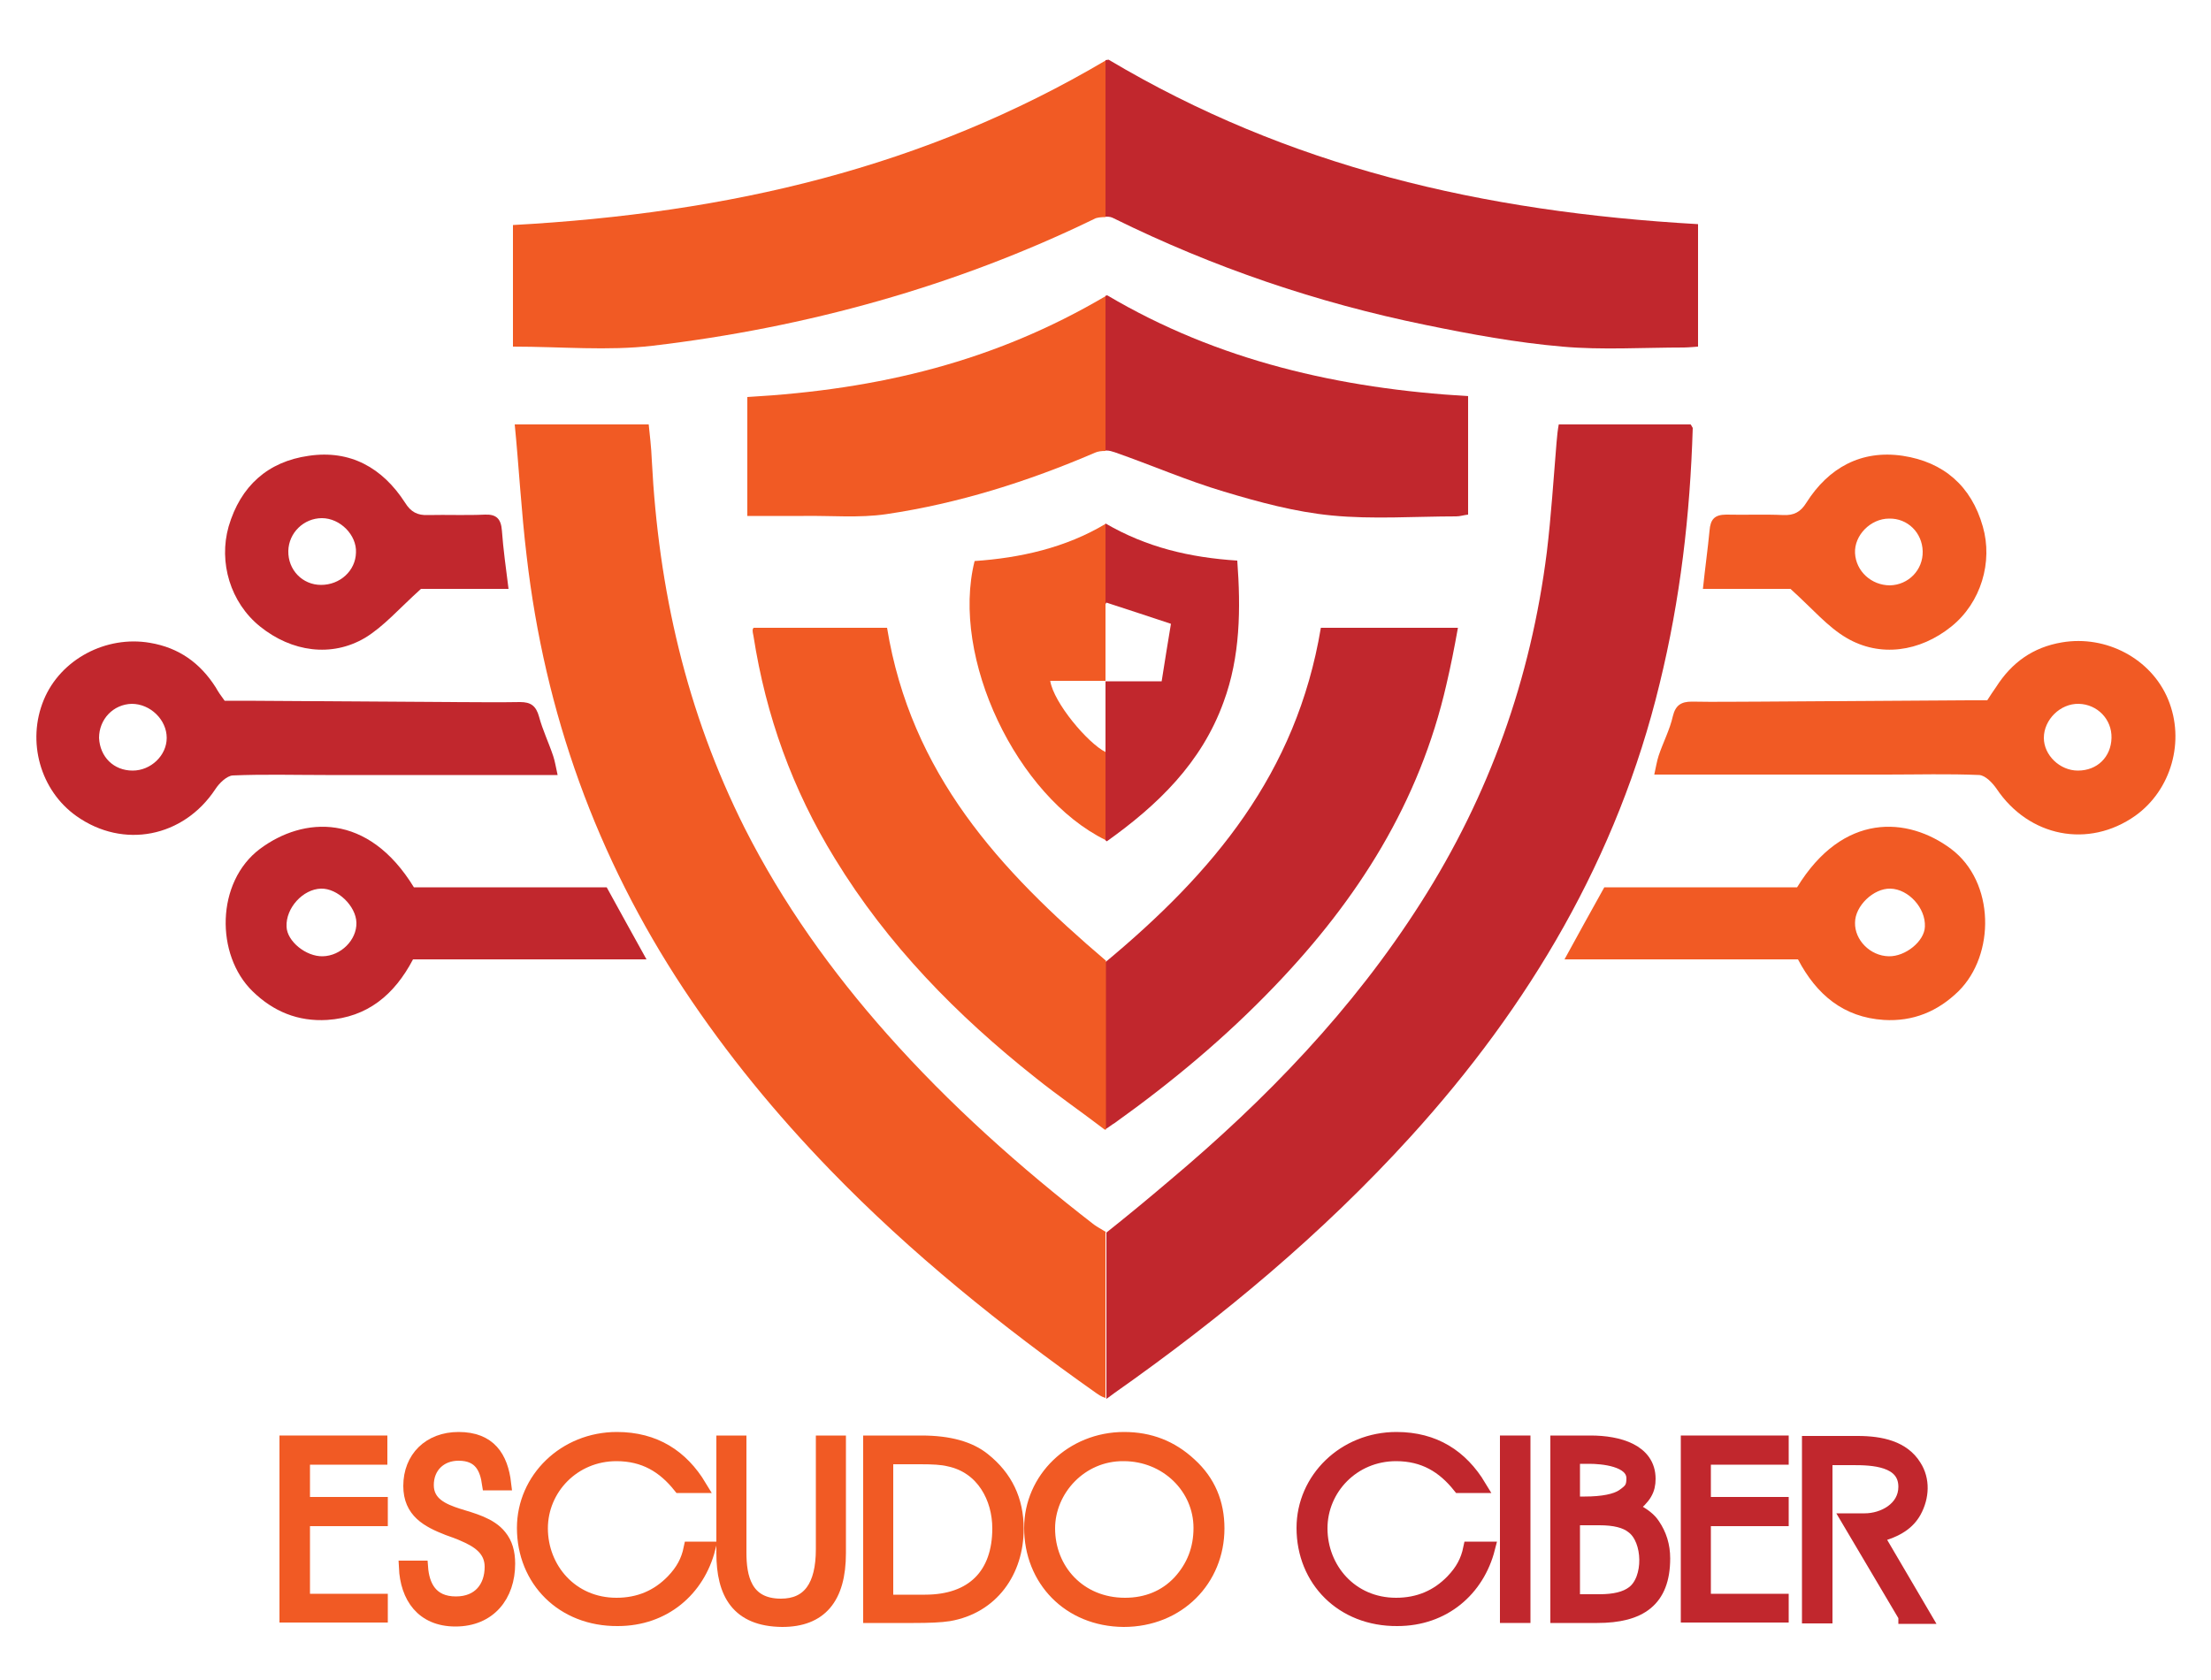
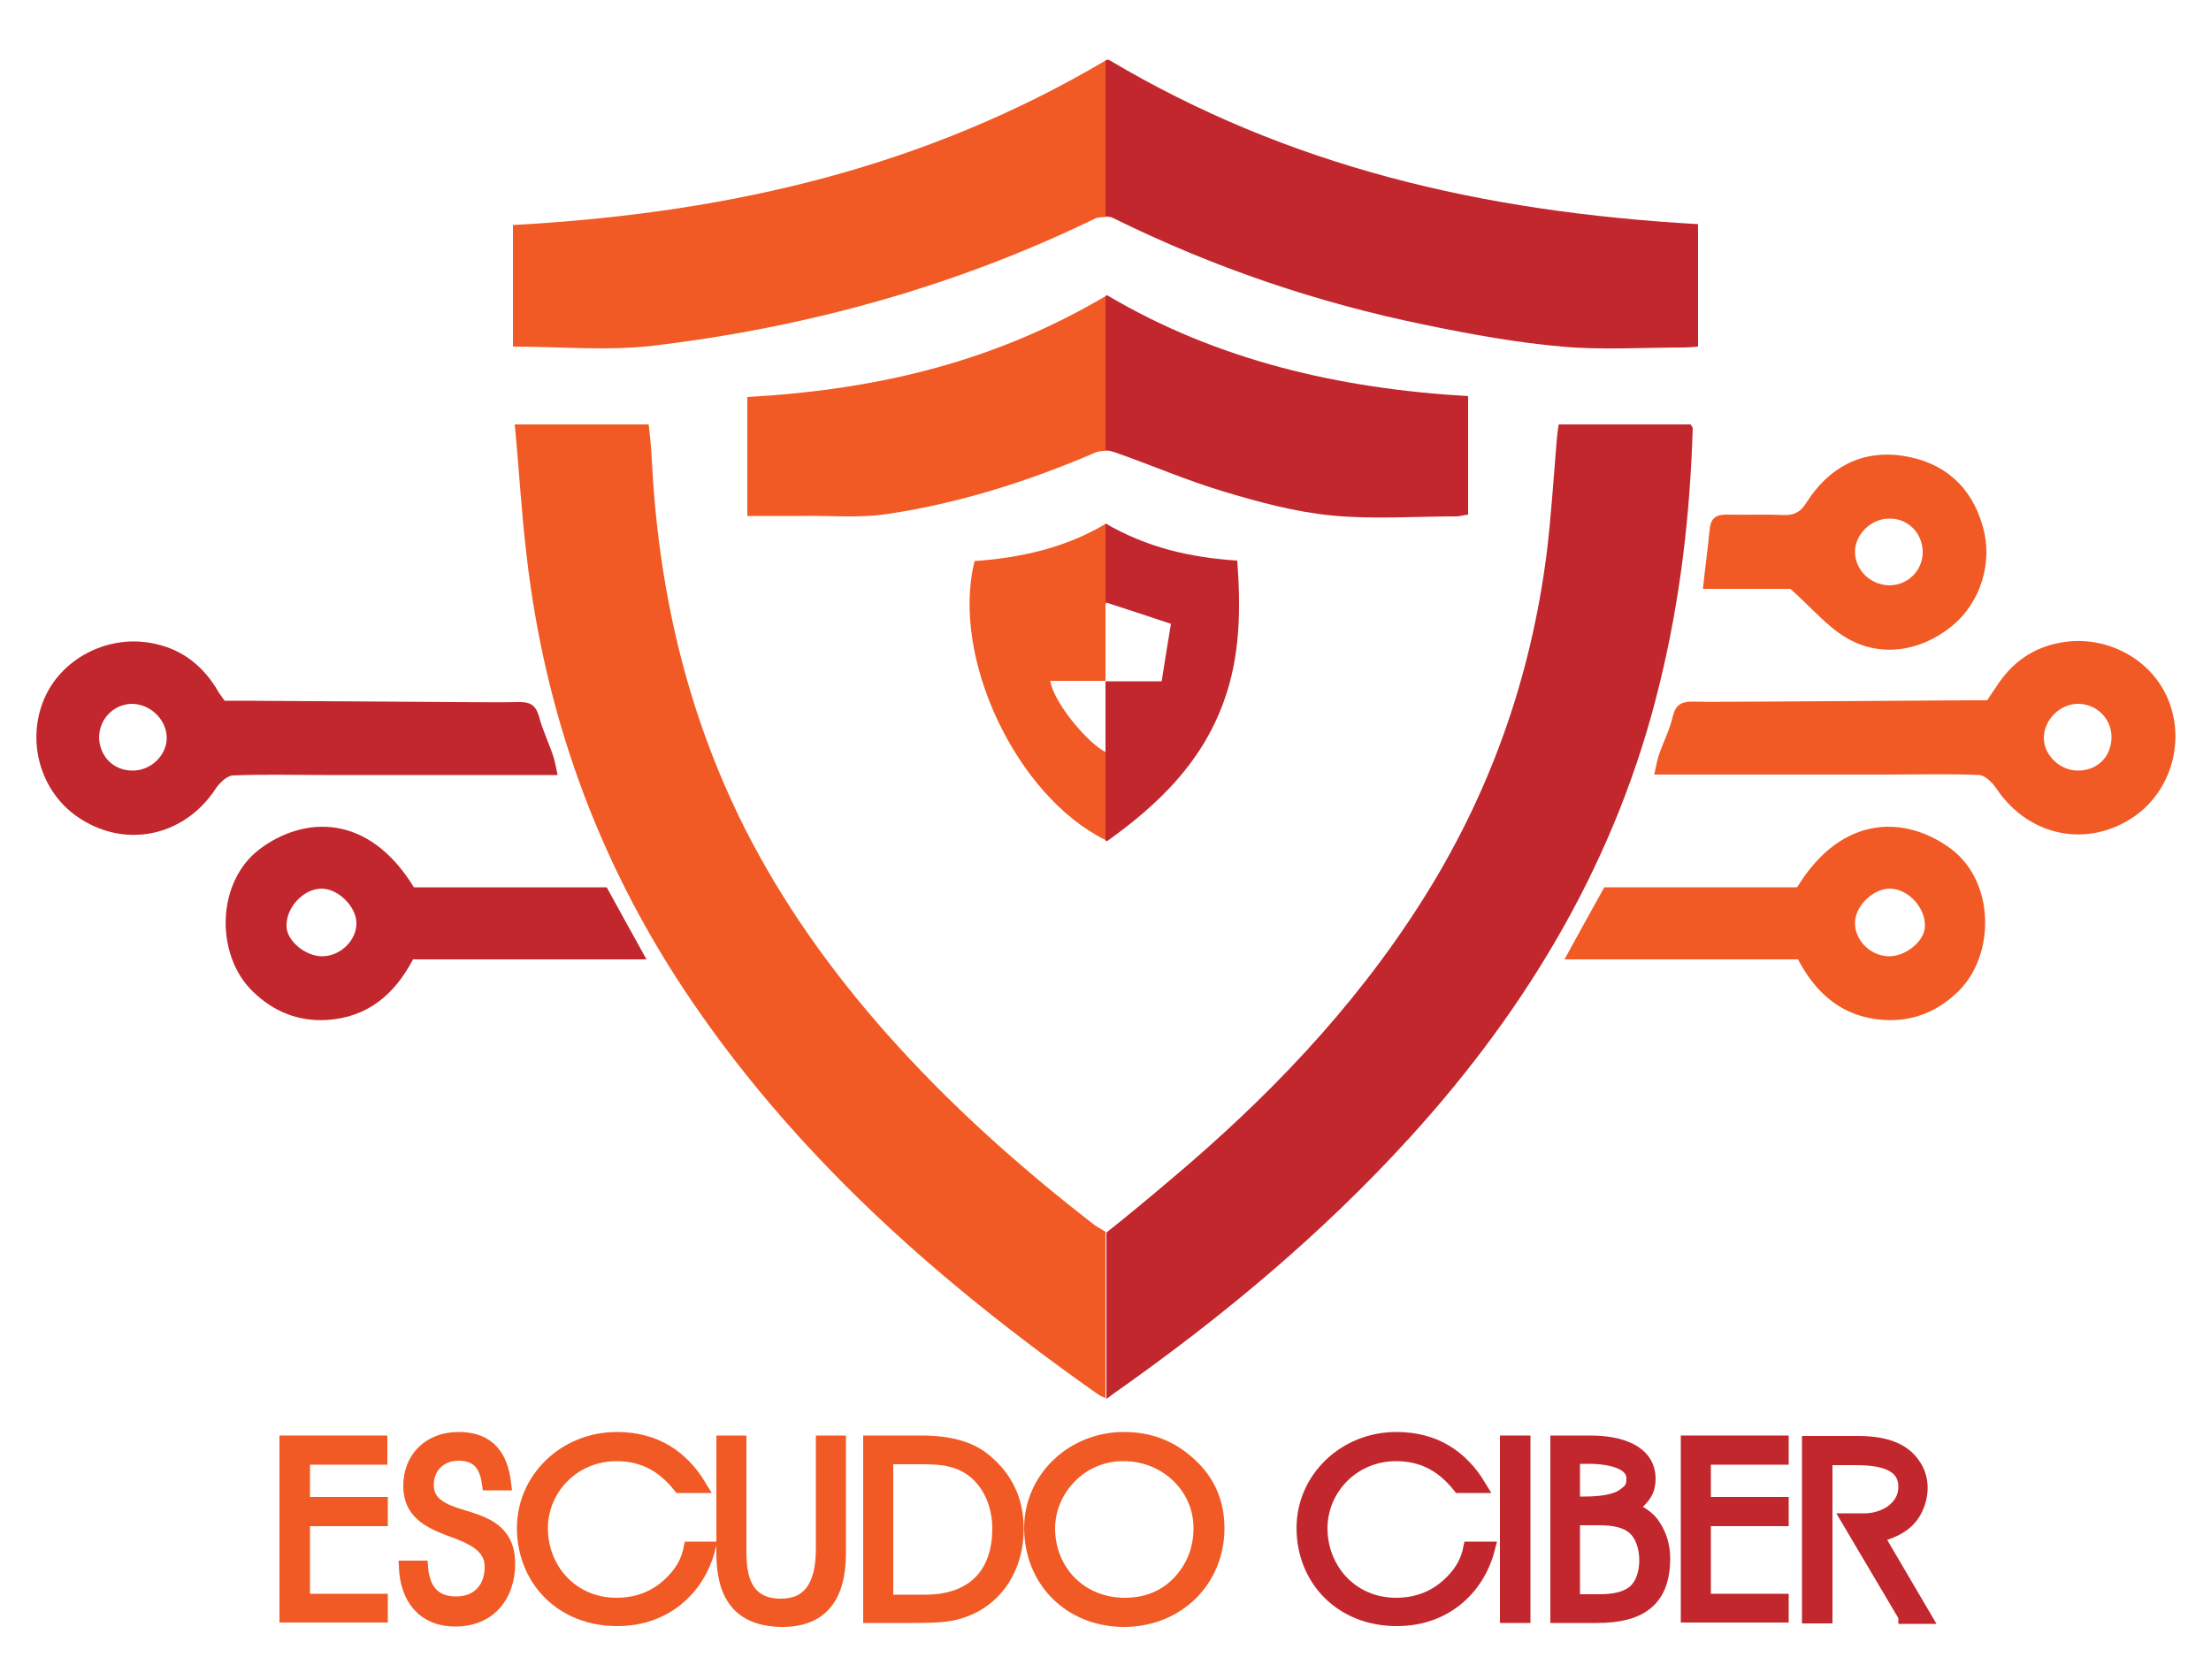
<svg xmlns="http://www.w3.org/2000/svg" version="1.1" id="Layer_1" x="0px" y="0px" viewBox="0 0 500 380" enable-background="new 0 0 500 380" xml:space="preserve">
  <g>
    <g>
      <g>
        <path fill="none" d="M250,170.1V154c-4,0-8.5,0-12.5,0C238.3,159,246,168.1,250,170.1z" />
-         <path fill="none" d="M250,170.3c0-5.7,0-11.3,0-17.1l0,0v17C250,170.2,250,170.2,250,170.3z" />
        <g>
          <path fill="#C1272D" d="M382.3,96c-9.9,0-19.8,0-29.8,0c-0.2,1-0.4,2.7-0.5,4.1c-0.7,8.3-1.2,16.5-2.2,24.8      c-3.6,28.6-13,55-28.5,79.3c-15.4,24.2-35,44.5-56.9,62.9c-4.7,4-9.3,7.8-14.2,11.7c-0.1-0.1,0-0.2,0-0.2v37.6      c0,0.1-0.1,0.1,0,0.2c0.8-0.5,1.2-0.9,1.8-1.3c24.3-17.1,47-36,67-58c26.9-29.6,46.8-63.2,56.3-102.4      c4.7-19.2,6.9-38.2,7.5-57.9C382.6,96.5,382.4,96,382.3,96z" />
          <path fill="#C1272D" d="M251.9,49.4c22.5,11.1,46,19.1,70.5,24.1c10.2,2.1,20.5,4,30.9,4.9c8.8,0.8,18.6,0.2,27.5,0.2      c0.9,0,3.2-0.2,3.2-0.2c0-9.4,0-18.4,0-27.7c-49-2.8-92.6-13-133.3-37.2c-0.1,0-0.7,0.1-0.7,0.1V49      C251,49,251.3,49.1,251.9,49.4z" />
-           <path fill="#C1272D" d="M288.3,223c18.8-19.6,32.7-41.5,38.8-68.2c1-4.3,1.7-7.8,2.6-12.8c-10.6,0-20.7,0-31,0      c-5.5,33-24.4,55.4-48.8,75.7c0,0,0.1-0.5,0.1-0.5v38.2c1-0.6,1.4-1,2.1-1.4C265.1,244.7,277.2,234.6,288.3,223z" />
          <path fill="#C1272D" d="M252.1,102.3c8.3,2.9,16.3,6.4,24.7,8.9c8,2.4,16.1,4.6,24.4,5.4c9.2,0.9,18.9,0.2,28.1,0.2      c0.9,0,1.7-0.3,2.7-0.4c0-9.1,0-17.8,0-26.8c-29-1.7-56.6-8-81.6-22.8c-0.1,0-0.4,0.1-0.4,0.1v35      C251,101.9,251.4,102.1,252.1,102.3z" />
          <path fill="#C1272D" d="M276.7,158.8c3.8-10.3,3.9-21.1,3.1-32c-10.8-0.7-20.5-3-29.8-8.4c-0.1,0,0,0.1,0,0.1V154l0,0l0,0      c0,0-0.3,0-0.3,0c0.1-6,0.1-11.4,0.2-17c0-0.2,0.1-0.4,0.3-0.7c4.7,1.5,9.4,3.1,14.6,4.8c-0.7,4.1-1.3,8-2.1,13      c-4.7,0-7.7,0-12.7,0l0,0l0,0c0,0,0,10.5,0,16.3c0,0,0-0.1,0-0.1V190c0,0.1,0.1,0.2,0.3,0.3      C261.8,182.1,271.7,172.6,276.7,158.8z" />
        </g>
        <g>
          <g>
            <path fill="#F15A24" d="M247.4,277c-16.8-13-32.7-27.2-46.8-43.1c-12.6-14.2-23.6-29.6-32.2-46.6c-13.2-26.3-19.5-54-21-83.2       c-0.1-2.8-0.5-6.1-0.7-8.1c-10,0-19.8,0-30.3,0c0.9,9,1.5,19.9,2.7,29.8c4.1,35.5,15.8,68.1,35.5,97.9       c9.8,14.8,20.9,28.3,33.2,41c18.2,18.8,38.7,35.3,60.1,50.4c0.6,0.4,1.1,0.8,2.1,1.1v-37.6C249,278,248.1,277.5,247.4,277z" />
            <path fill="#F15A24" d="M116,50.9c0,9.3,0,18.2,0,27.5c11,0,21.4,1,31.6-0.2c34.7-4.1,68.4-13.4,99.9-28.7       c0.5-0.3,1.5-0.4,2.5-0.4V13.7C209,37.9,165,48.2,116,50.9z" />
-             <path fill="#F15A24" d="M200.6,142c-10.4,0-20.3,0-30.1,0c-0.2,0-0.3,0.4-0.3,0.5c0,0.5,0.1,0.9,0.2,1.4       c2.8,18,8.8,34.7,18.4,50.3c11.9,19.5,27.6,35.5,45.4,49.6c5,4,10.5,7.8,15.6,11.7c0,0,0.3,0,0.3,0v-38.2       C226,196.8,206,175,200.6,142z" />
            <path fill="#F15A24" d="M169,89.8c0,9.1,0,17.7,0,26.9c4,0,8.4,0,12.7,0c6.3-0.1,12.5,0.5,18.7-0.4       c16.3-2.4,32.1-7.4,47.2-13.9c0.7-0.3,1.4-0.4,2.4-0.4v-35C225,81.7,199,88.1,169,89.8z" />
          </g>
          <path fill="#F15A24" d="M237.5,154c4.1,0,8.5,0,12.5,0v-35.5c-9,5.4-19.3,7.7-29.6,8.4c-5.5,21.9,9.6,53.3,29.6,63.1v-19.9      C246,168.1,238.3,159,237.5,154z" />
        </g>
        <path d="M249.7,153.4C249.7,153.4,249.7,153.4,249.7,153.4C249.7,153.4,249.7,153.4,249.7,153.4     C249.7,153.4,249.7,153.4,249.7,153.4C249.7,153.4,249.7,153.4,249.7,153.4z" />
      </g>
      <g>
        <path fill="#C1272D" d="M50.8,158.5c1.6,0,3.3,0,5,0c15.4,0.1,30.8,0.2,46.2,0.3c5.2,0,10.4,0.1,15.6,0c2.4,0,3.6,0.8,4.3,3.3     c0.8,3,2.2,5.9,3.2,8.9c0.4,1.2,0.6,2.5,1,4.3c-5.6,0-10.6,0-15.7,0c-5.8,0-11.7,0-17.5,0c-6.4,0-12.9,0-19.3,0     c-7,0-14-0.2-21,0.1c-1.3,0.1-3,1.7-3.9,3.1c-7.2,10.9-20.8,13.6-31.4,6.1c-8.2-5.8-11.3-16.9-7.4-26.3     c3.8-9.2,14.1-14.6,24-12.9c6.6,1.1,11.4,4.6,14.9,10.1C49.3,156.4,49.9,157.3,50.8,158.5z M30,174.3c4.1,0,7.7-3.4,7.7-7.4     c0-4.1-3.7-7.7-7.9-7.7c-4.2,0.1-7.4,3.5-7.4,7.7C22.6,171.2,25.7,174.3,30,174.3z" />
        <path fill="#C1272D" d="M93.6,200.7c14.4,0,29,0,43.6,0c3,5.4,5.8,10.6,9,16.3c-17.9,0-35.3,0-52.8,0c-4.2,8-10.3,13.1-19.4,13.7     c-6.6,0.4-12.2-1.9-16.9-6.5c-8.4-8.2-8.3-24.7,1.7-32.2C68.6,184.7,83.2,183.7,93.6,200.7z M72.6,201c-4.1,0.1-8,4.4-7.8,8.6     c0.1,3.3,4.4,6.8,8.2,6.7c4.1-0.1,7.7-3.7,7.6-7.6C80.5,204.9,76.3,200.9,72.6,201z" />
-         <path fill="#C1272D" d="M115,133.2c-7.5,0-14.5,0-19.8,0c-5,4.5-8.4,8.5-12.7,11.1c-7.5,4.4-16.5,3.2-23.7-2.6     c-6.7-5.4-9.4-14.5-7.1-22.6c2.7-9.2,8.9-14.7,18.1-16c9.4-1.4,16.7,2.7,21.8,10.6c1.3,2.1,2.8,2.9,5.2,2.8     c4.3-0.1,8.6,0.1,12.9-0.1c2.6-0.1,3.6,1,3.8,3.6C113.8,124.2,114.4,128.4,115,133.2z M72.6,132.3c4.3,0,7.8-3.2,7.9-7.3     c0.2-4-3.6-7.8-7.7-7.8c-4.1,0-7.5,3.3-7.6,7.4C65.1,128.9,68.4,132.3,72.6,132.3z" />
      </g>
      <g>
        <path fill="#F15A24" d="M451.4,155.4c3.5-5.5,8.3-9,14.9-10.1c10-1.7,20.2,3.7,24,12.9c3.9,9.4,0.7,20.5-7.4,26.3     c-10.6,7.5-24.1,4.8-31.4-6.1c-0.9-1.3-2.5-3-3.9-3.1c-7-0.3-14-0.1-21-0.1c-6.4,0-12.9,0-19.3,0c-5.8,0-11.7,0-17.5,0     c-5.1,0-10.1,0-15.7,0c0.4-1.8,0.6-3.1,1-4.3c1-3,2.5-5.8,3.2-8.9c0.6-2.5,1.9-3.3,4.3-3.3c5.2,0.1,10.4,0,15.6,0     c15.4-0.1,30.8-0.2,46.2-0.3c1.7,0,3.4,0,5,0C450.1,157.3,450.7,156.4,451.4,155.4z M477.5,166.9c0.1-4.2-3.2-7.6-7.4-7.7     c-4.2-0.1-7.9,3.6-7.9,7.7c0,3.9,3.6,7.4,7.7,7.4C474.3,174.3,477.4,171.2,477.5,166.9z" />
        <path fill="#F15A24" d="M441.2,192c10,7.5,10,24,1.7,32.2c-4.7,4.6-10.3,6.9-16.9,6.5c-9.1-0.6-15.2-5.7-19.4-13.7     c-17.5,0-34.9,0-52.8,0c3.1-5.7,6-10.9,9-16.3c14.6,0,29.2,0,43.6,0C416.8,183.7,431.4,184.7,441.2,192z M419.5,208.7     c-0.1,3.9,3.4,7.5,7.6,7.6c3.8,0.1,8.1-3.4,8.2-6.7c0.2-4.2-3.7-8.5-7.8-8.6C423.7,200.9,419.5,204.9,419.5,208.7z" />
        <path fill="#F15A24" d="M386.6,120c0.2-2.5,1.1-3.6,3.8-3.6c4.3,0.1,8.6-0.1,12.9,0.1c2.4,0.1,3.9-0.7,5.2-2.8     c5-7.9,12.4-12,21.8-10.6c9.2,1.4,15.5,6.8,18.1,16c2.3,8-0.4,17.2-7.1,22.6c-7.2,5.8-16.2,7-23.7,2.6     c-4.3-2.5-7.7-6.6-12.7-11.1c-5.3,0-12.4,0-19.8,0C385.6,128.4,386.2,124.2,386.6,120z M434.8,124.7c-0.1-4.2-3.4-7.5-7.6-7.4     c-4.2,0-7.9,3.8-7.7,7.8c0.2,4.1,3.7,7.3,7.9,7.3C431.6,132.3,434.9,128.9,434.8,124.7z" />
      </g>
    </g>
    <g>
      <path fill="#F15A24" stroke="#F15A24" stroke-width="3" stroke-miterlimit="10" d="M64.7,365.6v-39.4h21.4v3.6H68.6v10.3h17.6v3.6    H68.6V362h17.6v3.5H64.7z" />
      <path fill="#F15A24" stroke="#F15A24" stroke-width="3" stroke-miterlimit="10" d="M91.7,354.5h3.6c0.3,4.1,2.1,8.1,7.8,8.1    c5.3,0,8-3.6,8-8.2c0-4-3.1-5.9-6.4-7.3c-1.1-0.5-2.3-0.9-3.4-1.3c-4.6-1.8-8.6-3.9-8.6-9.7c0-6.3,4.4-10.7,11-10.7    c7,0,9.7,4.2,10.4,10.2h-3.6c-0.5-3.4-1.8-6.7-6.8-6.7c-4.2,0-7.1,2.9-7.1,7c0,4.2,3.6,5.7,7,6.8c3.2,1,7.3,2,9.5,4.8    c1.3,1.6,1.9,3.6,1.9,6.2c0,7.2-4.3,12.7-12,12.7C95.5,366.4,92,361.2,91.7,354.5z" />
      <path fill="#F15A24" stroke="#F15A24" stroke-width="3" stroke-miterlimit="10" d="M118.4,345.6c0-11.1,9.3-20.2,21.1-20.2    c8.6,0,14.7,4,18.8,10.8h-4.6c-3.6-4.5-8-7.2-14.3-7.2c-9.7,0-17,7.7-17,16.7c0,9.1,6.8,17.2,17,17.2c5.1,0,9.3-1.8,12.7-5.3    c2.2-2.3,3.4-4.5,4-7.4h4.2c-2.4,9.4-10.1,16.1-20.6,16.1C127.2,366.4,118.4,357.4,118.4,345.6z" />
      <path fill="#F15A24" stroke="#F15A24" stroke-width="3" stroke-miterlimit="10" d="M163.5,351.3v-25.1h3.8v25    c0,5.3,1.1,11.9,9.3,11.9c6.3,0,9.4-4.3,9.4-12.7v-24.2h3.8v25.1c0,10.2-4.3,15.2-12.9,15.2C166.8,366.4,163.5,360.4,163.5,351.3z    " />
      <path fill="#F15A24" stroke="#F15A24" stroke-width="3" stroke-miterlimit="10" d="M206.6,365.6h-9.9v-39.4h11.7    c6.2,0,10.9,1.3,14.1,3.9c5,4,7.5,9.2,7.5,15.7c0,9.6-5.6,17.7-15.4,19.4C212.7,365.5,210.1,365.6,206.6,365.6z M208.1,329.7h-7.6    v32.5h8.7c10.8,0,16.7-6.1,16.7-16.5c0-6.8-3.6-13.9-11.3-15.5C213,329.8,210.9,329.7,208.1,329.7z" />
      <path fill="#F15A24" stroke="#F15A24" stroke-width="3" stroke-miterlimit="10" d="M233.1,345.6c0-11.1,9.3-20.2,21.1-20.2    c5.8,0,10.7,1.9,14.9,5.8c4.3,3.9,6.3,8.8,6.3,14.5c0,11.6-8.9,20.8-21.3,20.8C241.7,366.4,233.1,357.3,233.1,345.6z M237.1,345.7    c0,9.4,7,17.2,17.3,17.2c4.9,0,9.1-1.7,12.3-5.1c3.1-3.4,4.7-7.4,4.7-12.2c0-9.1-7.6-16.6-17.3-16.6    C244.4,328.9,237.1,337,237.1,345.7z" />
      <path fill="#C1272D" stroke="#C1272D" stroke-width="3" stroke-miterlimit="10" d="M294.7,345.6c0-11.1,9.3-20.2,21.1-20.2    c8.6,0,14.7,4,18.8,10.8H330c-3.6-4.5-8-7.2-14.3-7.2c-9.7,0-17,7.7-17,16.7c0,9.1,6.8,17.2,17,17.2c5.1,0,9.3-1.8,12.7-5.3    c2.2-2.3,3.4-4.5,4-7.4h4.2c-2.4,9.4-10.1,16.1-20.6,16.1C303.5,366.4,294.7,357.4,294.7,345.6z" />
      <path fill="#C1272D" stroke="#C1272D" stroke-width="3" stroke-miterlimit="10" d="M340.7,365.6v-39.4h3.9v39.4H340.7z" />
      <path fill="#C1272D" stroke="#C1272D" stroke-width="3" stroke-miterlimit="10" d="M352.1,365.6v-39.4h7.6    c6.3,0,13.2,1.9,13.2,8.3c0,2.5-0.9,4.2-4,6.6c3,1.5,4.2,2.6,5,3.8c1.5,2.2,2.3,4.7,2.3,7.6c0,9.5-5.3,13.1-15,13.1H352.1z     M355.8,329.7V340h2.6c4,0,7-0.6,8.6-1.7c1.7-1.2,2.3-1.8,2.3-3.9c0-4.3-7.2-4.8-9.9-4.8H355.8z M361.7,343.5h-5.9v18.6h5.9    c3.4,0,5.9-0.6,7.6-1.9c4-3,3.8-11.9-0.1-14.8C367.6,344.1,365.1,343.5,361.7,343.5z" />
      <path fill="#C1272D" stroke="#C1272D" stroke-width="3" stroke-miterlimit="10" d="M381.6,365.6v-39.4H403v3.6h-17.6v10.3H403v3.6    h-17.6V362H403v3.5H381.6z" />
      <path fill="#C1272D" stroke="#C1272D" stroke-width="3" stroke-miterlimit="10" d="M430.8,365.6l-12.9-21.8h3.8    c4.2,0,9.1-2.6,9.1-7.5c0-6.2-7.5-6.4-11.7-6.4h-6.2v35.8H409v-39.4h11.1c5.3,0,10.3,1.1,12.9,5.3c2,3.1,1.8,7,0,10.3    c-1.4,2.5-3.8,4.3-8.5,5.5l10.8,18.4H430.8z" />
    </g>
  </g>
  <g>
</g>
  <g>
</g>
  <g>
</g>
  <g>
</g>
  <g>
</g>
  <g>
</g>
  <g>
</g>
  <g>
</g>
  <g>
</g>
  <g>
</g>
  <g>
</g>
  <g>
</g>
  <g>
</g>
  <g>
</g>
  <g>
</g>
</svg>